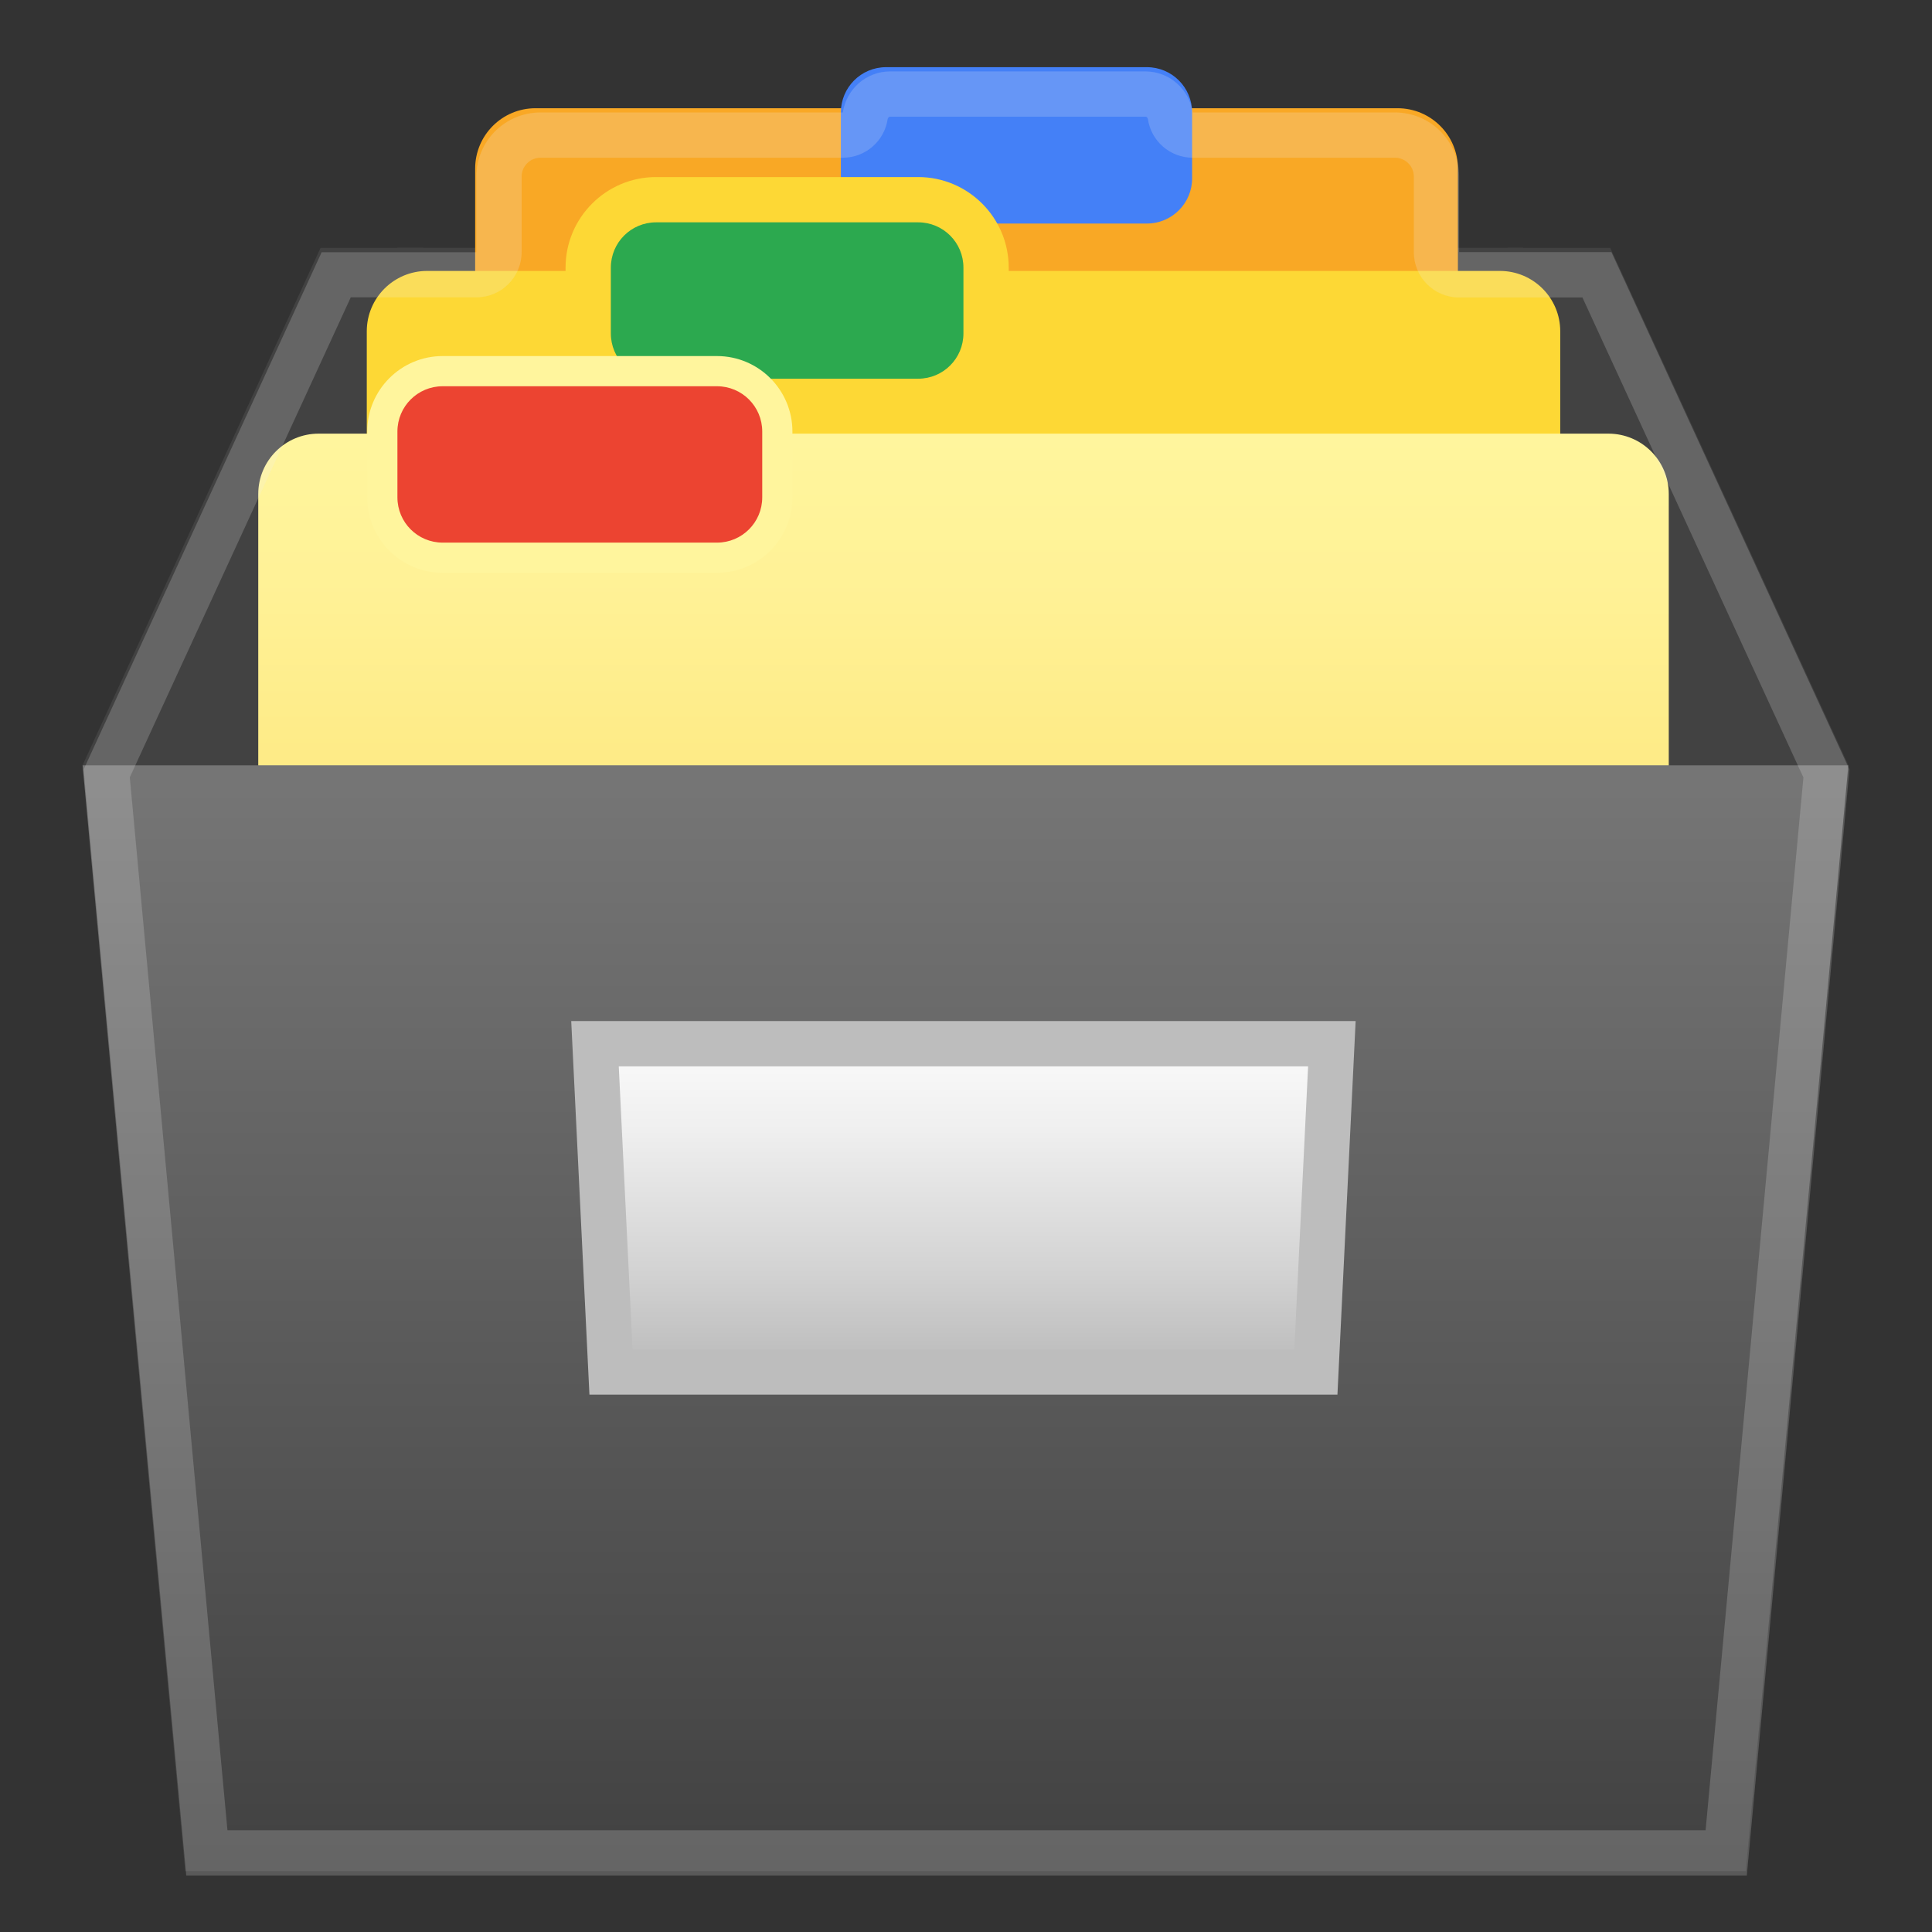
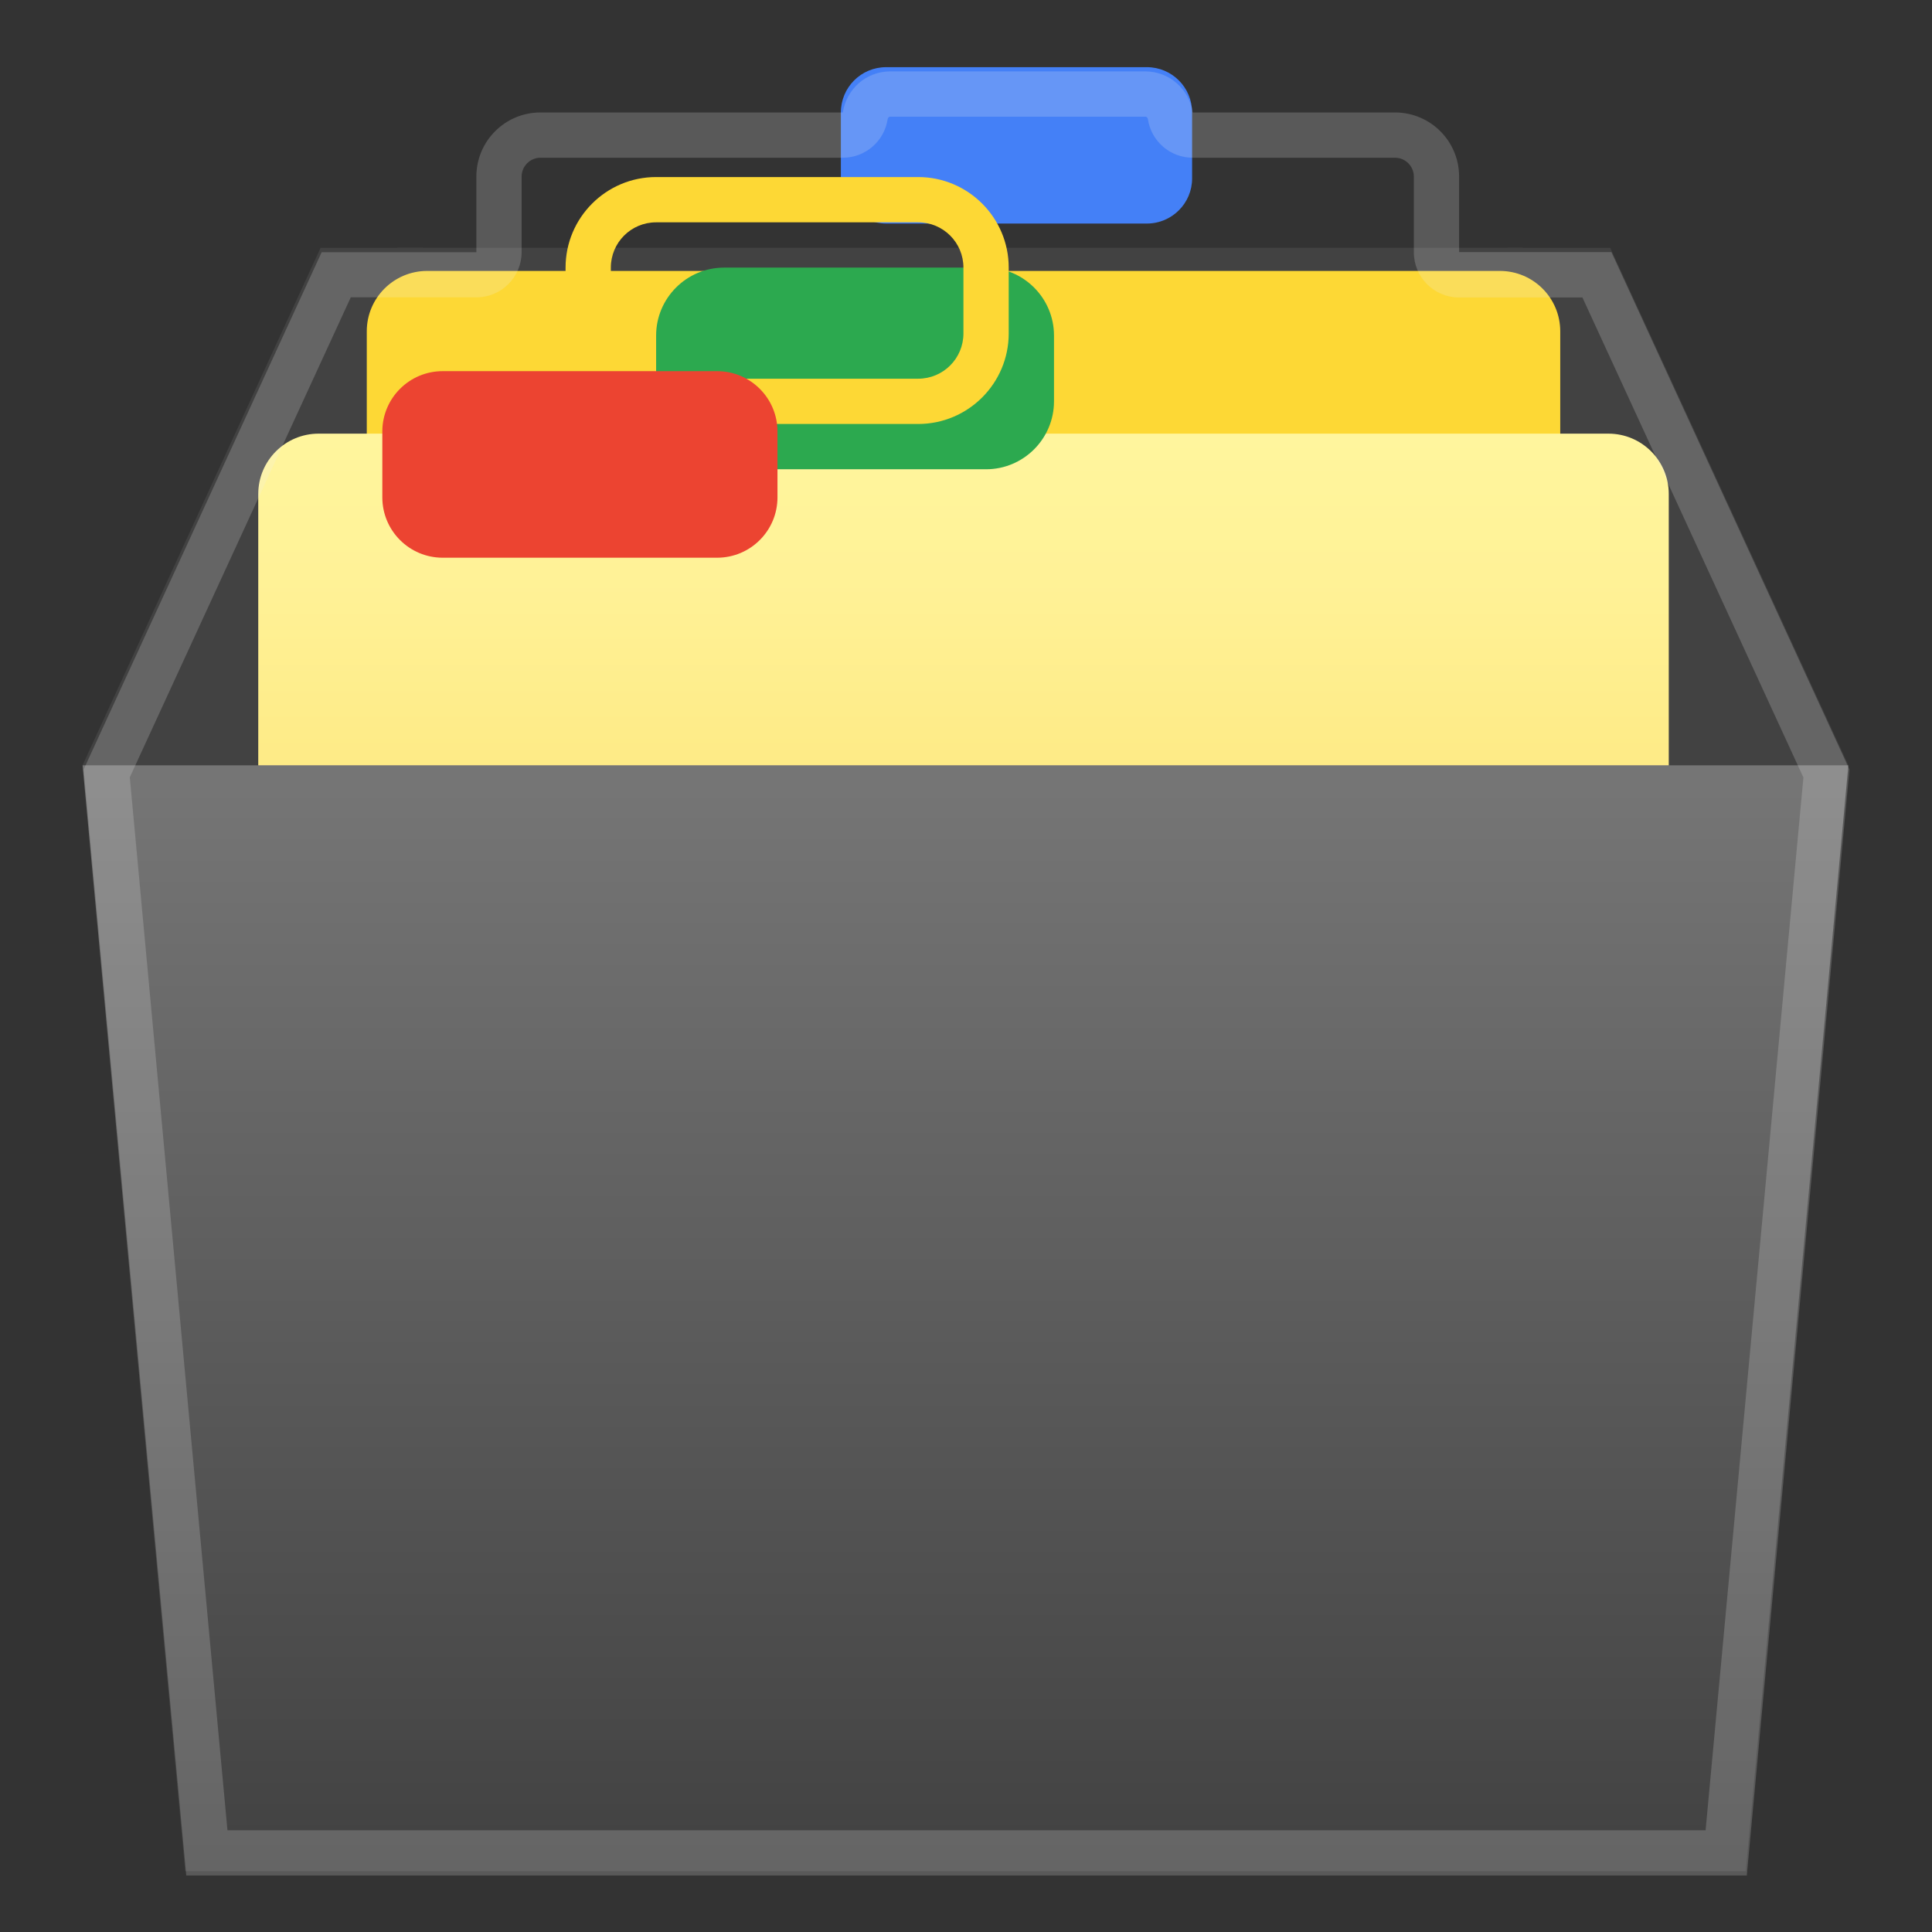
<svg xmlns="http://www.w3.org/2000/svg" viewBox="0 0 128 128">
  <rect x="0" y="0" width="128" height="128" fill="#333333" stroke="none" />
  <rect x="26.33" y="16.42" width="74.57" height="12.31" fill="#424242" />
  <polygon points="20.09 50.7 28.04 25.52 28.04 16.42 21.24 16.42 5.47 50.7" fill="#424242" />
  <polygon points="122.46 50.7 106.68 16.42 99.89 16.42 99.89 25.52 107.84 50.7" fill="#424242" />
-   <path d="m92.59 61.09h-57.11c-2.21 0-4-1.79-4-4v-45.92c0-2.21 1.79-4 4-4h57.11c2.21 0 4 1.79 4 4v45.92c0 2.21-1.79 4-4 4z" fill="#F9A825" />
  <path d="m99.37 70.55h-71.07c-2.21 0-4-1.79-4-4v-44.6c0-2.21 1.79-4 4-4h71.07c2.21 0 4 1.79 4 4v44.6c0 2.21-1.8 4-4 4z" fill="#FDD835" />
  <linearGradient id="d" x1="63.831" x2="63.831" y1="28.499" y2="86.604" gradientUnits="userSpaceOnUse">
    <stop stop-color="#FFF59D" offset=".008" />
    <stop stop-color="#FFF297" offset=".165" />
    <stop stop-color="#FEEB87" offset=".371" />
    <stop stop-color="#FDDE6C" offset=".603" />
    <stop stop-color="#FCCC47" offset=".853" />
    <stop stop-color="#FBC02D" offset="1" />
  </linearGradient>
  <path d="m106.55 86.71h-85.44c-2.21 0-4-1.79-4-4v-49.98c0-2.21 1.79-4 4-4h85.45c2.21 0 4 1.79 4 4v49.97c-0.01 2.22-1.8 4.01-4.01 4.01z" fill="url(#d)" />
  <path d="m75.99 14.81h-17.28c-1.66 0-3-1.34-3-3v-4.36c0-1.66 1.34-3 3-3h17.27c1.66 0 3 1.34 3 3v4.36c0.01 1.65-1.34 3-2.99 3z" fill="#4480F7" />
-   <path d="m43.47 26.59c-2.48 0-4.5-2.02-4.5-4.5v-4.36c0-2.48 2.02-4.5 4.5-4.5h17.36c2.48 0 4.5 2.02 4.5 4.5v4.36c0 2.48-2.02 4.5-4.5 4.5h-17.36z" fill="#2CA94F" />
+   <path d="m43.47 26.59v-4.36c0-2.48 2.02-4.5 4.5-4.5h17.36c2.48 0 4.5 2.02 4.5 4.5v4.36c0 2.48-2.02 4.5-4.5 4.5h-17.36z" fill="#2CA94F" />
  <path d="m60.83 14.73c1.66 0 3 1.34 3 3v4.36c0 1.66-1.34 3-3 3h-17.36c-1.66 0-3-1.34-3-3v-4.36c0-1.66 1.34-3 3-3h17.36m0-3h-17.36c-3.31 0-6 2.69-6 6v4.36c0 3.31 2.69 6 6 6h17.36c3.31 0 6-2.69 6-6v-4.36c0-3.31-2.69-6-6-6z" fill="#FDD835" />
  <path d="m29.33 36.95c-2.21 0-4-1.79-4-4v-4.36c0-2.21 1.79-4 4-4h18.18c2.21 0 4 1.79 4 4v4.36c0 2.21-1.79 4-4 4h-18.18z" fill="#EC4431" />
-   <path d="m47.5 25.59c1.66 0 3 1.34 3 3v4.36c0 1.66-1.34 3-3 3h-18.17c-1.66 0-3-1.34-3-3v-4.36c0-1.66 1.34-3 3-3h18.17m0-2h-18.17c-2.76 0-5 2.24-5 5v4.36c0 2.76 2.24 5 5 5h18.17c2.76 0 5-2.24 5-5v-4.36c0-2.76-2.24-5-5-5z" fill="#FFF59D" />
  <polyline points="108.86 50.59 102.96 50.59 85.73 50.59 42.2 50.59 20.09 50.59 19.07 50.59" />
  <linearGradient id="e" x1="63.963" x2="63.963" y1="51.59" y2="122.95" gradientUnits="userSpaceOnUse">
    <stop stop-color="#757575" offset=".008" />
    <stop stop-color="#424242" offset="1" />
  </linearGradient>
  <polyline points="5.47 50.7 12.27 123.97 115.66 123.97 122.46 50.7" fill="url(#e)" />
  <g opacity=".2">
    <path d="m75.88 7.73c0.11 0 0.16 0.09 0.17 0.16 0.22 1.47 1.48 2.56 2.97 2.56h13.4c0.69 0 1.25 0.56 1.25 1.25v5.01c0 1.66 1.34 3 3 3h8.17l14.64 31.8-6.48 69.75h-97.93l-6.47-69.76 14.64-31.8h8.32c1.66 0 3-1.34 3-3v-5c0-0.69 0.56-1.25 1.25-1.25h20.03c1.49 0 2.75-1.09 2.97-2.56 0.01-0.06 0.06-0.16 0.17-0.16h16.9m0-3h-16.9c-1.6 0-2.91 1.18-3.14 2.72h-20.03c-2.35 0-4.25 1.9-4.25 4.25v5.01h-10.25l-15.77 34.27 6.8 73.28h103.39l6.8-73.28-15.77-34.28h-10.09v-5c0-2.35-1.9-4.25-4.25-4.25h-13.4c-0.23-1.54-1.54-2.72-3.14-2.72z" fill="#eee" />
  </g>
  <linearGradient id="f" x1="63.831" x2="63.831" y1="69.465" y2="90.043" gradientUnits="userSpaceOnUse">
    <stop stop-color="#FAFAFA" offset="0" />
    <stop stop-color="#EFEFEF" offset=".263" />
    <stop stop-color="#D2D2D2" offset=".726" />
    <stop stop-color="#BDBDBD" offset="1" />
  </linearGradient>
-   <polygon points="87.18 90.9 40.48 90.9 39.42 69.15 88.24 69.15" fill="url(#f)" stroke="#BDBDBD" stroke-miterlimit="10" stroke-width="3" />
</svg>